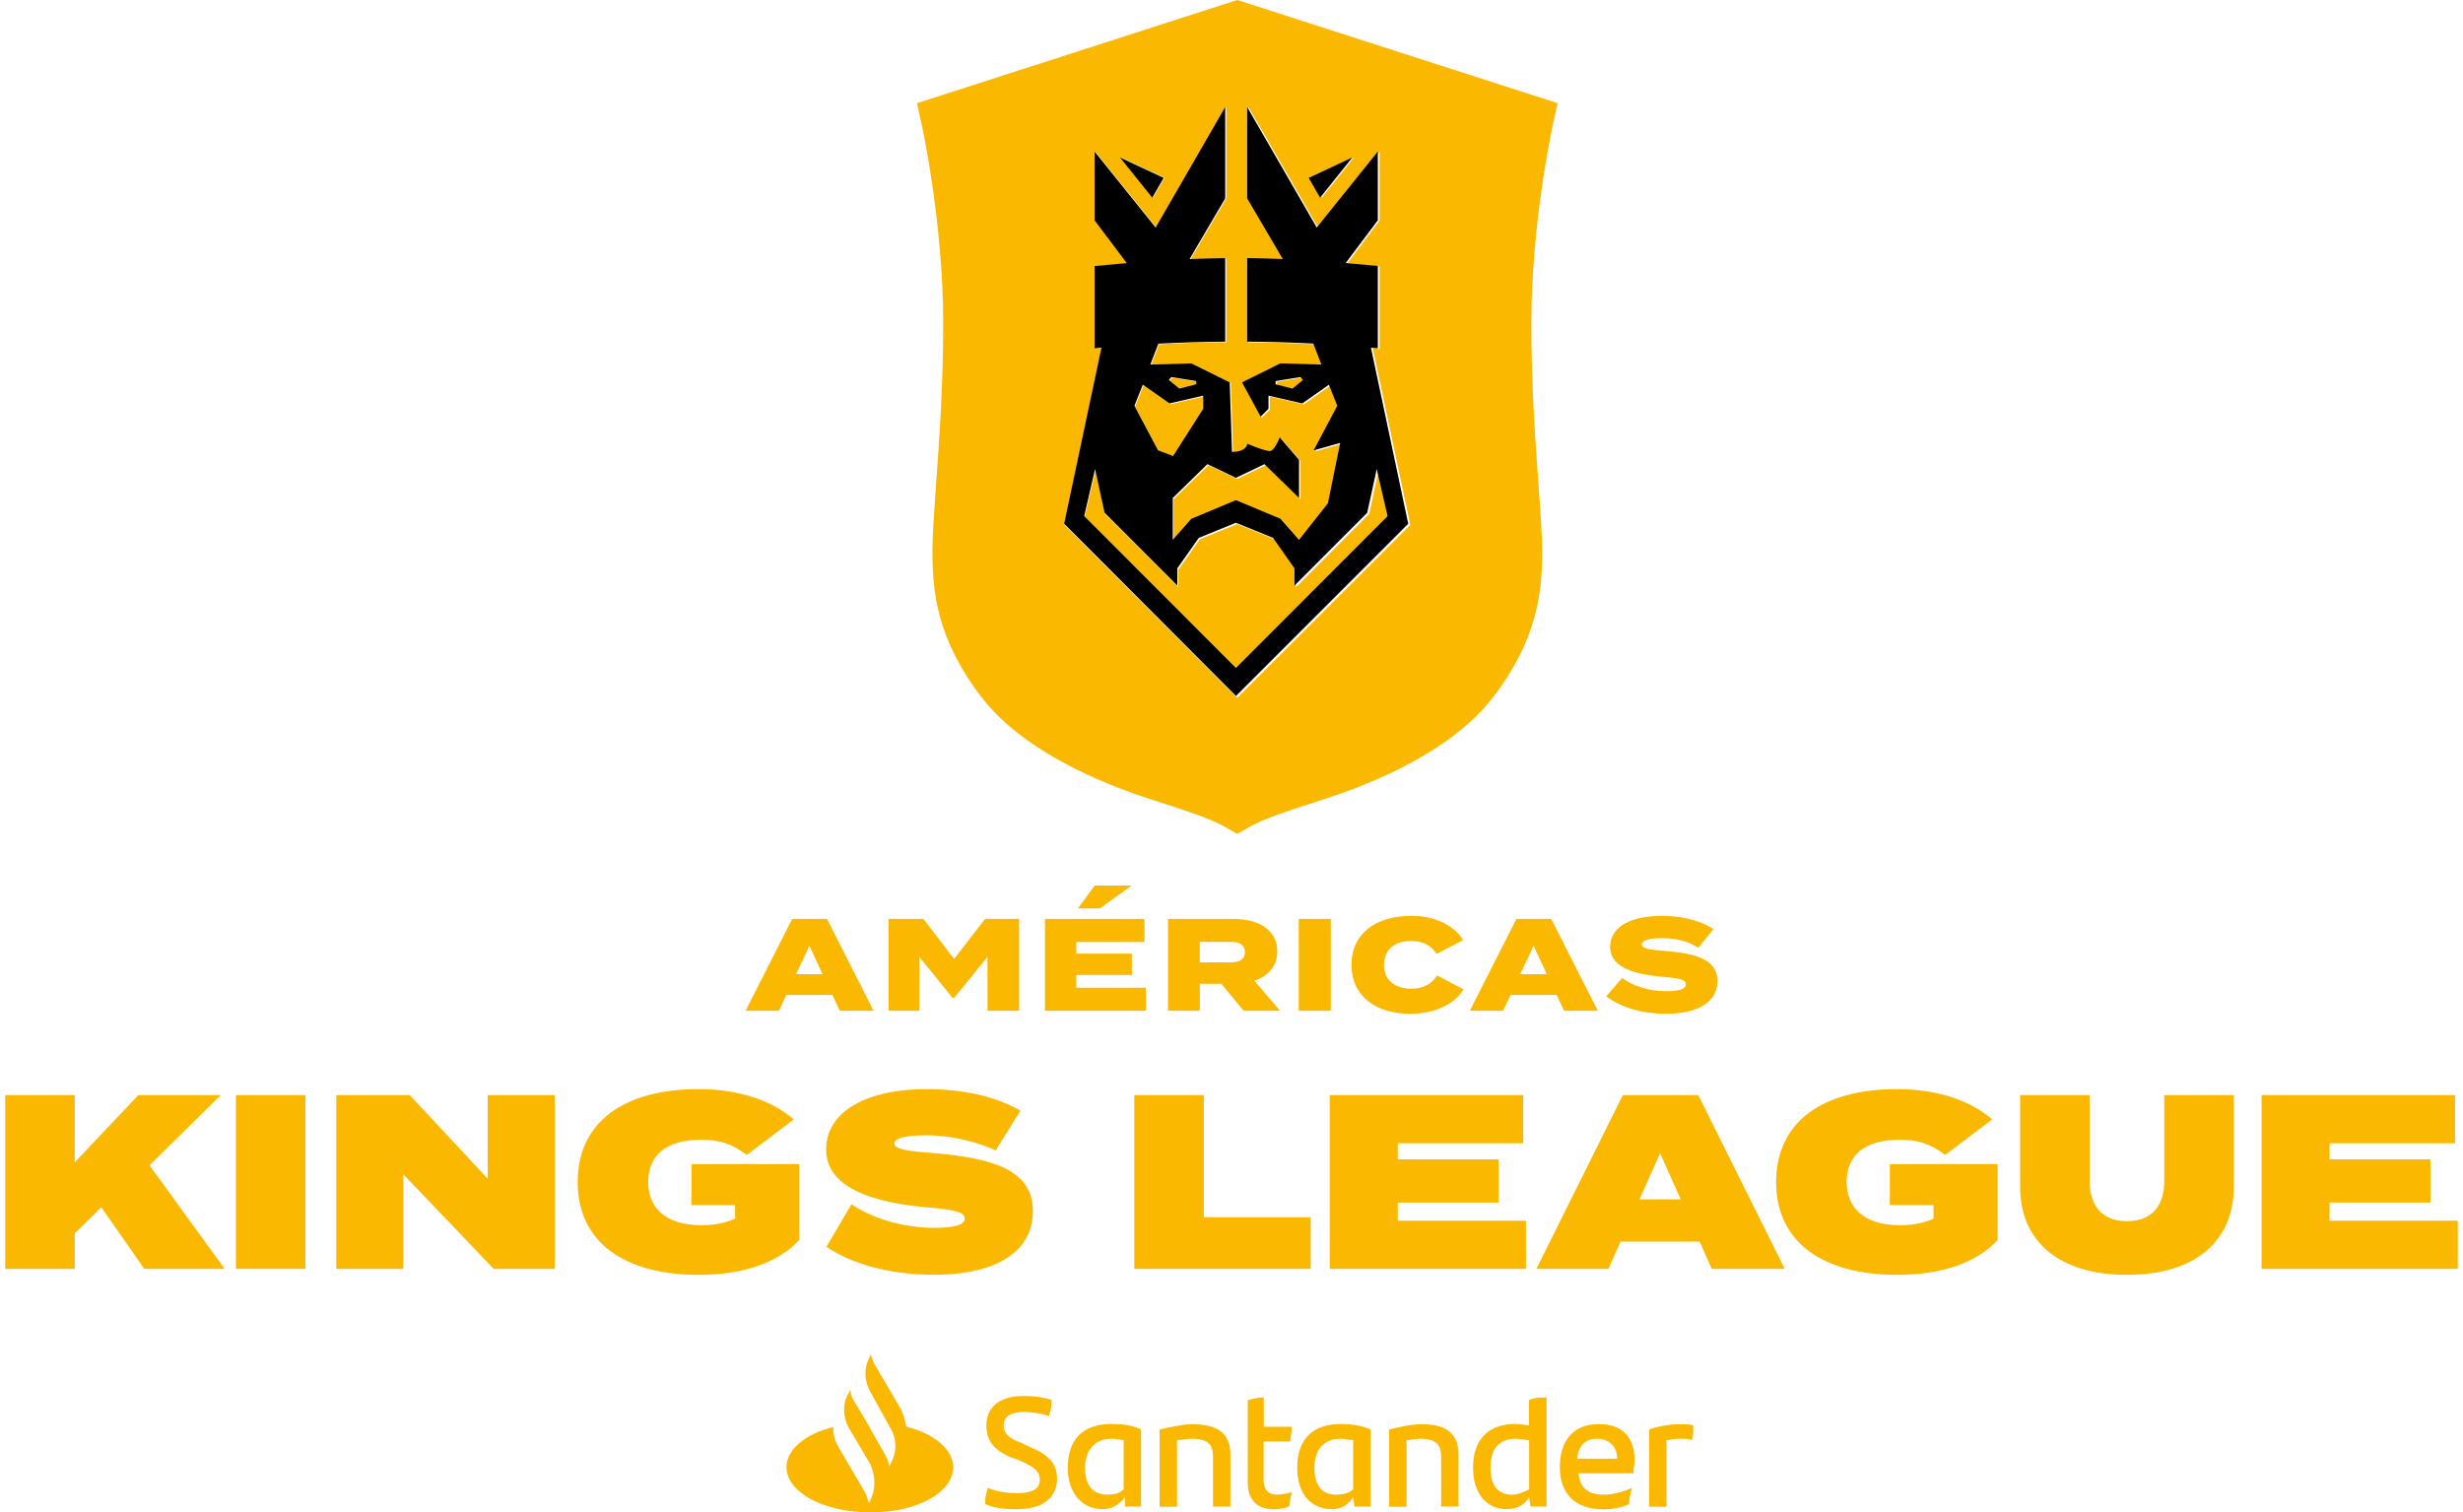
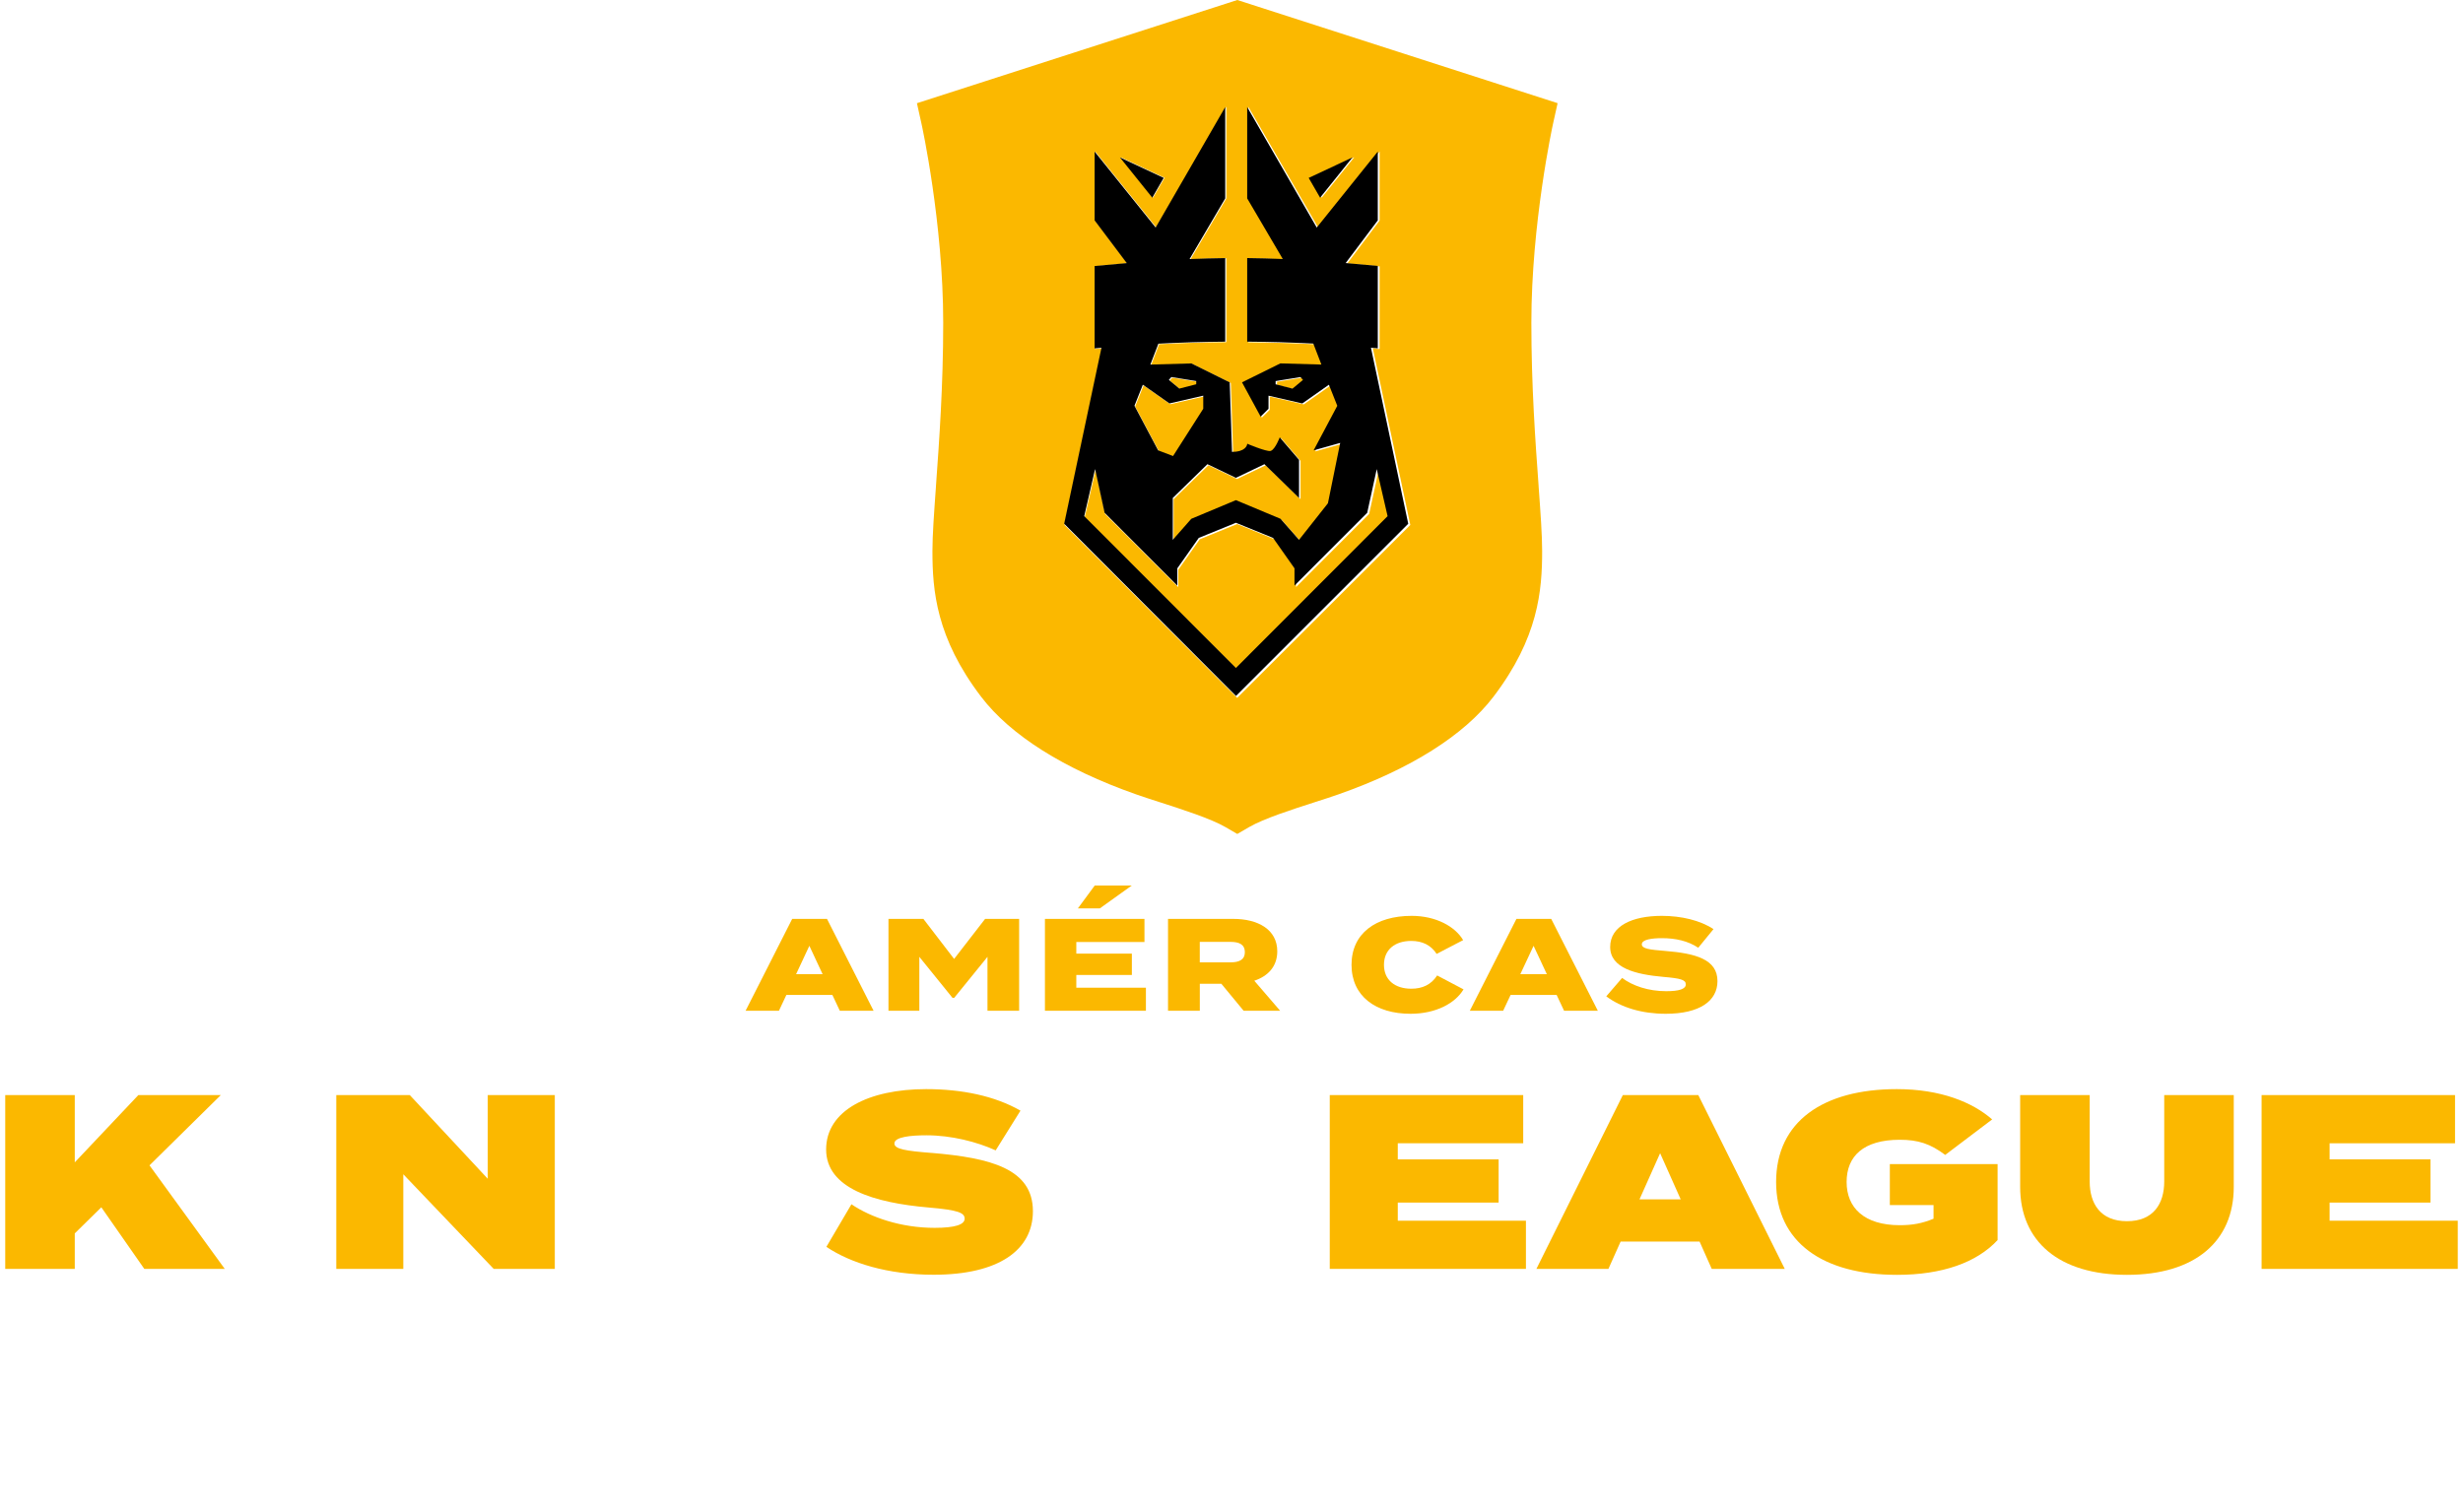
<svg xmlns="http://www.w3.org/2000/svg" width="368" height="226" viewBox="0 0 368 226" fill="none">
  <g clip-path="url(#clip0_1_17909)">
-     <path d="M195.825 181.903V189.621H169.478V163.647H179.868V181.903H195.825Z" fill="#FBB800" />
    <path d="M227.992 182.423V189.621H198.681V163.647H227.585V170.846H208.844V173.259H223.911V179.711H208.844V182.423H227.992Z" fill="#FBB800" />
    <path d="M251.117 179.233L248.04 172.333L244.958 179.233H251.117ZM253.937 185.541H242.138L240.316 189.621H229.556L242.467 163.652H253.747L266.663 189.621H255.754L253.937 185.541Z" fill="#FBB800" />
    <path d="M298.464 185.315C295.346 188.69 290.154 190.512 283.438 190.512C272.38 190.512 265.371 185.649 265.371 176.634C265.371 167.619 272.385 162.757 283.402 162.757C289.968 162.757 294.718 164.722 297.651 167.285L290.637 172.59C288.414 170.923 286.593 170.326 283.845 170.326C278.426 170.326 275.905 172.775 275.905 176.634C275.905 180.493 278.539 183.092 283.845 183.092C285.738 183.092 287.184 182.829 288.893 182.124V180.087H282.363V173.964H298.464V185.32V185.315Z" fill="#FBB800" />
    <path d="M333.749 163.647V177.375C333.749 185.5 327.96 190.512 317.792 190.512C307.624 190.512 301.835 185.505 301.835 177.375V163.647H312.224V176.557C312.224 179.86 313.819 182.495 317.792 182.495C321.765 182.495 323.36 179.86 323.36 176.557V163.647H333.749Z" fill="#FBB800" />
    <path d="M367.218 182.423V189.621H337.907V163.647H366.811V170.846H348.07V173.259H363.137V179.711H348.07V182.423H367.218Z" fill="#FBB800" />
    <path d="M21.561 189.621L15.139 180.416L11.171 184.316V189.621H0.782V163.647H11.171V173.701L20.671 163.647H32.99L22.338 174.149L33.581 189.621H21.561Z" fill="#FBB800" />
-     <path d="M45.638 163.647H35.249V189.616H45.638V163.647Z" fill="#FBB800" />
    <path d="M82.894 163.647V189.621H73.765L60.258 175.482V189.621H50.244V163.647H61.225L72.875 176.151V163.647H82.894Z" fill="#FBB800" />
    <path d="M139.159 172.291C135.413 171.993 133.632 171.736 133.632 170.882C133.632 169.883 136.154 169.657 138.418 169.657C142.164 169.657 145.972 170.64 148.766 171.911L152.471 165.973C148.632 163.776 143.759 162.762 138.382 162.757C129.778 162.757 123.433 165.947 123.433 171.772C123.433 177.596 130.591 179.747 138.788 180.452C143.126 180.823 144.13 181.229 144.13 182.119C144.13 183.009 142.684 183.488 139.643 183.488C134.636 183.488 130.107 181.929 127.215 179.963L123.469 186.328C127.076 188.747 132.629 190.496 139.493 190.496C149.25 190.496 154.329 186.786 154.329 181.003C154.329 174.658 148.025 173.027 139.159 172.286" fill="#FBB800" />
-     <path d="M119.404 185.315C116.286 188.69 111.093 190.512 104.378 190.512C93.32 190.512 86.311 185.649 86.311 176.634C86.311 167.619 93.325 162.757 104.342 162.757C110.908 162.757 115.658 164.722 118.591 167.285L111.577 172.59C109.349 170.923 107.533 170.326 104.785 170.326C99.366 170.326 96.845 172.775 96.845 176.634C96.845 180.493 99.479 183.092 104.785 183.092C106.678 183.092 108.124 182.829 109.833 182.124V180.087H103.303V173.964H119.409V185.32L119.404 185.315Z" fill="#FBB800" />
-     <path d="M252.995 213.013C252.995 213.805 252.995 214.592 252.79 215.205C252.177 214.999 251.591 214.999 250.803 214.999C250.191 214.999 249.604 215.205 248.997 215.205V225.166H246.398V213.625C247.392 213.219 249.404 212.833 250.783 212.833C251.596 212.812 252.388 212.812 252.995 213.013ZM235.649 217.983H241.633C241.633 216.198 240.434 215.004 238.654 215.004C236.848 215.004 235.855 215.997 235.649 217.983ZM244.031 220.175H235.855C236.06 222.367 237.254 223.36 239.647 223.36C241.047 223.36 242.446 222.954 243.826 222.367C243.62 223.16 243.419 223.947 243.419 224.76C242.22 225.346 240.82 225.552 239.627 225.552C235.242 225.552 233.055 223.16 233.055 219.182C233.055 215.591 234.861 212.812 238.839 212.812C242.817 212.812 244.217 215.205 244.217 218.189C244.237 218.982 244.037 219.568 244.037 220.175H244.031ZM228.47 222.568V215.205C227.884 215.205 227.071 214.999 226.484 214.999C223.885 214.999 222.692 216.579 222.692 219.383C222.692 221.776 223.685 223.36 225.877 223.36C226.896 223.36 227.683 222.954 228.475 222.568H228.47ZM231.069 208.835V225.141H228.676L228.47 223.741C227.884 224.734 226.865 225.527 225.084 225.527C222.079 225.527 220.093 223.134 220.093 219.362C220.093 215.184 222.285 212.792 226.463 212.792C227.256 212.792 227.863 212.997 228.45 212.997V209.226C229.283 208.84 230.282 208.84 231.069 208.84V208.835ZM217.921 217.371V225.141H215.323V217.777C215.323 215.992 214.71 214.999 212.137 214.999C211.525 214.999 210.938 215.205 210.151 215.205V225.166H207.552V213.625C209.158 213.219 210.938 212.833 212.343 212.833C216.522 212.812 217.921 214.592 217.921 217.371ZM202.175 222.568V215.205C201.563 215.205 200.976 214.999 200.389 214.999C197.59 214.999 196.391 216.784 196.391 219.383C196.391 221.776 197.384 223.36 199.576 223.36C200.569 223.36 201.563 223.155 202.175 222.568ZM204.774 213.599V225.141H202.381L202.175 223.741C201.563 224.734 200.569 225.527 198.99 225.527C195.804 225.527 193.818 223.134 193.818 219.362C193.818 215.184 196.01 212.792 200.389 212.792C201.969 212.812 203.369 213.018 204.774 213.605V213.599ZM190.813 223.355C191.605 223.355 192.418 223.149 193.005 222.949C192.799 223.535 192.799 224.348 192.599 225.141C191.986 225.346 191.199 225.547 190.406 225.547C188.014 225.547 186.429 224.348 186.429 221.57V209.236C187.221 209.03 188.034 208.829 188.822 208.829V213.213H193C193 214.006 192.794 214.819 192.794 215.405H188.796V221.163C188.816 222.743 189.609 223.355 190.808 223.355H190.813ZM183.835 217.371V225.141H181.237V217.777C181.237 215.992 180.65 214.999 178.051 214.999C177.465 214.999 176.652 215.205 175.859 215.205V225.166H173.26V213.625C175.046 213.219 176.852 212.833 178.051 212.833C182.435 212.812 183.835 214.592 183.835 217.371ZM167.888 222.568V215.205C167.482 215.205 166.895 214.999 166.103 214.999C163.504 214.999 162.125 216.784 162.125 219.383C162.125 221.776 163.118 223.36 165.511 223.36C166.483 223.36 167.296 223.155 167.883 222.568H167.888ZM170.487 213.599V225.141H168.094V223.741C167.302 224.734 166.308 225.527 164.708 225.527C161.729 225.527 159.536 223.134 159.536 219.362C159.536 215.184 161.729 212.792 166.108 212.792C167.893 212.812 169.293 213.018 170.492 213.605L170.487 213.599ZM147.176 224.734C147.176 223.741 147.382 223.155 147.583 222.342C148.982 222.928 150.562 223.134 151.967 223.134C154.159 223.134 155.353 222.547 155.353 221.148C155.353 219.748 154.36 219.162 152.168 218.169L150.969 217.762C148.776 216.769 147.377 215.57 147.377 212.997C147.377 210.425 149.162 208.613 152.955 208.613C154.56 208.613 155.934 208.819 157.133 209.2C157.133 210.193 156.928 210.985 156.727 211.593C155.528 211.186 153.927 211.006 152.934 211.006C150.948 211.006 149.955 211.798 149.955 212.992C149.955 214.186 150.747 214.978 152.554 215.591L153.753 216.177C156.732 217.376 157.931 218.776 157.931 220.942C157.931 223.721 155.945 225.527 151.946 225.527C149.96 225.547 148.375 225.347 147.181 224.734H147.176ZM135.408 213.193C135.202 212.2 135.001 211.407 134.615 210.594L130.637 203.818C130.432 203.411 130.231 202.825 130.051 202.238V202.645C129.058 204.224 129.058 206.236 130.051 208.022L133.03 213.399C134.023 214.978 134.023 217.17 133.03 218.776L132.824 219.182C132.824 218.596 132.618 217.983 132.238 217.397L129.438 212.426L127.653 209.447C127.246 208.86 127.066 208.248 127.066 207.661L126.86 208.068C125.867 209.648 125.867 211.66 126.86 213.445L130.046 218.822C130.838 220.608 130.838 222.594 130.046 224.199L129.84 224.606C129.634 224.019 129.433 223.407 129.253 223.026L125.275 216.249C124.689 215.256 124.483 214.263 124.483 213.27C120.304 214.263 117.505 216.656 117.505 219.234C117.505 223.005 123.083 226.01 130.066 226.01C137.049 226.01 142.421 223.031 142.421 219.234C142.375 216.589 139.576 214.217 135.397 213.203L135.408 213.193Z" fill="#FBB800" />
    <path d="M124.359 148.679H117.495L116.378 151.051H111.397L118.364 137.318H123.562L130.524 151.051H125.481L124.365 148.679H124.359ZM122.908 145.581L120.927 141.341L118.946 145.581H122.908Z" fill="#FBB800" />
    <path d="M152.27 137.318V151.051H147.541V142.988L142.56 149.127H142.323L137.358 142.988V151.051H132.747V137.318H137.965L142.555 143.302L147.186 137.318H152.265H152.27Z" fill="#FBB800" />
    <path d="M171.212 147.598V151.051H156.125V137.318H170.996V140.77H160.813V142.514H169.113V145.694H160.813V147.598H171.212ZM164.327 135.748H161.049L163.561 132.337H169.092L164.327 135.748Z" fill="#FBB800" />
    <path d="M185.816 151.051L182.482 147.012H179.266V151.051H174.516V137.318H184.268C187.937 137.318 190.839 138.887 190.839 142.165C190.839 144.418 189.465 145.875 187.406 146.559L191.271 151.051H185.816ZM183.871 143.811C185.106 143.811 185.991 143.456 185.991 142.283C185.991 141.11 185.106 140.755 183.871 140.755H179.261V143.816H183.871V143.811Z" fill="#FBB800" />
-     <path d="M194.05 151.051V137.318H198.835V151.051H194.05Z" fill="#FBB800" />
    <path d="M214.726 145.771L218.667 147.85C217.432 149.929 214.546 151.498 210.743 151.498C205.545 151.498 201.933 148.869 201.933 144.182C201.933 139.494 205.545 136.865 210.918 136.865C214.546 136.865 217.412 138.455 218.611 140.492L214.649 142.55C213.805 141.238 212.508 140.611 210.861 140.611C208.427 140.611 206.781 141.907 206.781 144.182C206.781 146.456 208.427 147.753 210.861 147.753C212.508 147.753 213.825 147.166 214.726 145.771Z" fill="#FBB800" />
    <path d="M232.566 148.679H225.702L224.585 151.051H219.604L226.571 137.318H231.769L238.736 151.051H233.693L232.577 148.679H232.566ZM231.115 145.581L229.134 141.341L227.153 145.581H231.115Z" fill="#FBB800" />
    <path d="M256.608 146.615C256.608 149.579 253.958 151.498 248.879 151.498C245.307 151.498 242.21 150.557 239.992 148.89L242.364 146.142C243.933 147.32 246.27 148.123 248.956 148.123C250.916 148.123 251.879 147.789 251.879 147.104C251.879 146.42 251.091 146.204 248.544 145.988C244.325 145.617 240.578 144.655 240.578 141.516C240.578 138.377 243.856 136.865 248.307 136.865C251.189 136.865 254.035 137.534 256.016 138.846L253.741 141.629C252.193 140.611 250.366 140.199 248.307 140.199C246.913 140.199 245.307 140.374 245.307 141.12C245.307 141.789 246.542 141.923 248.76 142.103C253.35 142.473 256.608 143.358 256.608 146.615Z" fill="#FBB800" />
    <path fill-rule="evenodd" clip-rule="evenodd" d="M184.864 0L232.724 15.418L232.029 18.547C231.97 18.83 228.802 33.352 228.802 48.222C228.802 57.696 229.399 65.956 229.884 72.595V72.653C230.183 76.751 230.413 79.988 230.413 82.353C230.413 88.262 229.85 95.308 223.137 104.121C218.755 109.874 210.765 114.912 200.032 118.691C199.019 119.049 197.79 119.445 196.493 119.862C193.06 120.963 188.796 122.339 186.627 123.602L184.864 124.626L183.102 123.602C180.938 122.344 176.673 120.973 173.246 119.867H173.236C171.934 119.445 170.71 119.049 169.696 118.691C158.964 114.912 150.973 109.874 146.591 104.121C139.879 95.308 139.316 88.262 139.316 82.353C139.316 79.988 139.551 76.751 139.845 72.663V72.6C140.324 65.96 140.927 57.701 140.927 48.227C140.927 33.289 137.73 18.698 137.695 18.551L137 15.423L184.869 0H184.864ZM205.521 52.08C205.389 52.07 205.252 52.055 205.115 52.046L210.716 78.45L184.85 104.287L159.047 78.45L164.643 52.055C164.506 52.07 164.374 52.08 164.237 52.09C164.031 52.109 163.821 52.124 163.615 52.148V39.786C165.221 39.629 166.827 39.482 168.443 39.35L163.615 32.941V22.62L172.786 34.013L183.229 15.942V29.646L177.878 38.743C179.655 38.665 181.442 38.616 183.229 38.596V51.135C179.865 51.159 176.521 51.262 173.192 51.438L173.104 51.664L171.983 54.572L178.142 54.396L183.9 57.24L184.247 67.669C184.463 67.669 184.654 67.659 184.83 67.64L184.918 67.625C186.509 67.415 186.534 66.45 186.534 66.45C186.534 66.45 189.32 67.63 189.995 67.542C190.035 67.537 190.074 67.522 190.113 67.507C190.754 67.224 191.41 65.495 191.41 65.495L194.309 68.869V74.592L191.474 71.831H191.469L189.109 69.53L184.918 71.537L184.83 71.581L180.551 69.53L175.351 74.597V80.879L178.132 77.726L184.83 74.925L184.918 74.964L191.528 77.726L194.309 80.879L198.647 75.395L200.488 66.342L196.493 67.463L200.052 60.775L198.794 57.617L194.799 60.428L189.726 59.263V61.226L188.541 62.406L188.478 62.288L188.458 62.249L185.751 57.26L186.74 56.77H186.749L189.413 55.448L191.503 54.415L197.663 54.592L196.542 51.683L196.449 51.448C193.158 51.277 189.849 51.179 186.519 51.154V38.616C188.306 38.635 190.088 38.684 191.866 38.758L186.519 29.661V15.961L196.963 34.033L206.128 22.64V32.961L201.305 39.365C202.916 39.497 204.527 39.644 206.128 39.8V52.163C205.923 52.144 205.712 52.124 205.506 52.104L205.521 52.08ZM190.803 57.524L193.34 58.175L194.911 56.873L194.529 56.447L190.803 57.049V57.524ZM175.4 68.291L179.934 61.201V59.238L174.857 60.403L170.861 57.593L169.603 60.751L173.158 67.439L175.395 68.291H175.4ZM175.15 56.447L174.769 56.873L176.34 58.175L178.876 57.524V57.049L175.15 56.447ZM184.84 100.091L162.063 77.314L163.694 70.254L165.123 76.81L176.046 87.733V85.148L179.263 80.585L184.845 78.313L184.933 78.347L190.426 80.585L193.643 85.148V87.733L204.566 76.81L205.996 70.254L207.626 77.314L184.85 100.091H184.84ZM173.995 26.571L167.424 23.496L172.281 29.538L173.995 26.571ZM195.768 26.571L202.339 23.496L197.482 29.538L195.768 26.571Z" fill="#FBB800" />
    <path d="M204.835 51.964C205.176 51.995 205.518 52.023 205.857 52.056V39.741C204.264 39.587 202.663 39.443 201.059 39.309L205.857 32.931V22.652L196.737 34.003L186.344 16V29.648L191.665 38.708C189.897 38.633 188.123 38.584 186.344 38.565V51.055C189.656 51.079 192.951 51.176 196.225 51.346L196.316 51.582L197.43 54.478L191.3 54.305L186.568 56.644L186.557 56.651L185.573 57.137L188.269 62.105L188.289 62.145L188.354 62.263L189.531 61.087V59.131L194.577 60.293L198.554 57.494L199.805 60.642L196.266 67.304L200.24 66.189L198.407 75.205L194.092 80.67L191.326 77.529L184.747 74.777L184.661 74.741L177.995 77.529L175.229 80.67V74.415L180.403 69.368L184.661 71.411L184.747 71.368L188.918 69.368L191.265 71.656L191.272 71.662L194.092 74.415V68.716L191.21 65.357C191.21 65.357 190.555 67.077 189.919 67.356L189.916 67.36C189.876 67.377 189.836 67.389 189.798 67.396C189.126 67.487 186.353 66.311 186.353 66.311C186.353 66.311 186.332 67.272 184.747 67.483L184.661 67.497C184.484 67.514 184.293 67.526 184.079 67.526L183.734 57.14L178.007 54.308L171.877 54.482L173.077 51.36C176.386 51.185 179.715 51.084 183.062 51.059V38.569C181.283 38.59 179.507 38.638 177.737 38.715L183.062 29.652V16L172.67 34.001L163.547 22.652V32.933L168.35 39.318C166.745 39.452 165.144 39.597 163.547 39.752V52.066C163.886 52.033 164.228 52.005 164.569 51.974L159 78.268L184.671 104.002L210.406 78.268L204.835 51.964ZM193.115 58.072L190.593 57.425V56.95L194.302 56.349L194.683 56.774L193.117 58.073L193.115 58.072ZM179.778 61.086L175.269 68.147L173.041 67.301L169.502 60.638L170.753 57.491L174.73 60.29L179.779 59.128V61.084L179.778 61.086ZM174.64 56.773L175.021 56.348L178.73 56.948V57.423L176.207 58.07L174.642 56.771L174.64 56.773ZM184.662 99.824L161.997 77.134L163.618 70.1L165.04 76.629L175.906 87.508V84.933L179.107 80.385L184.659 78.122L184.745 78.159L190.21 80.385L193.412 84.933V87.508L204.277 76.629L205.7 70.1L207.321 77.134L184.657 99.824H184.662Z" fill="black" />
    <path d="M173.871 26.585L167.332 23.525L172.166 29.541L173.871 26.585Z" fill="black" />
    <path d="M202.072 23.525L195.533 26.585L197.238 29.541L202.072 23.525Z" fill="black" />
  </g>
  <defs>
    <clipPath id="clip0_1_17909">
      <rect width="366.436" height="226" fill="white" transform="translate(0.782)" />
    </clipPath>
  </defs>
</svg>